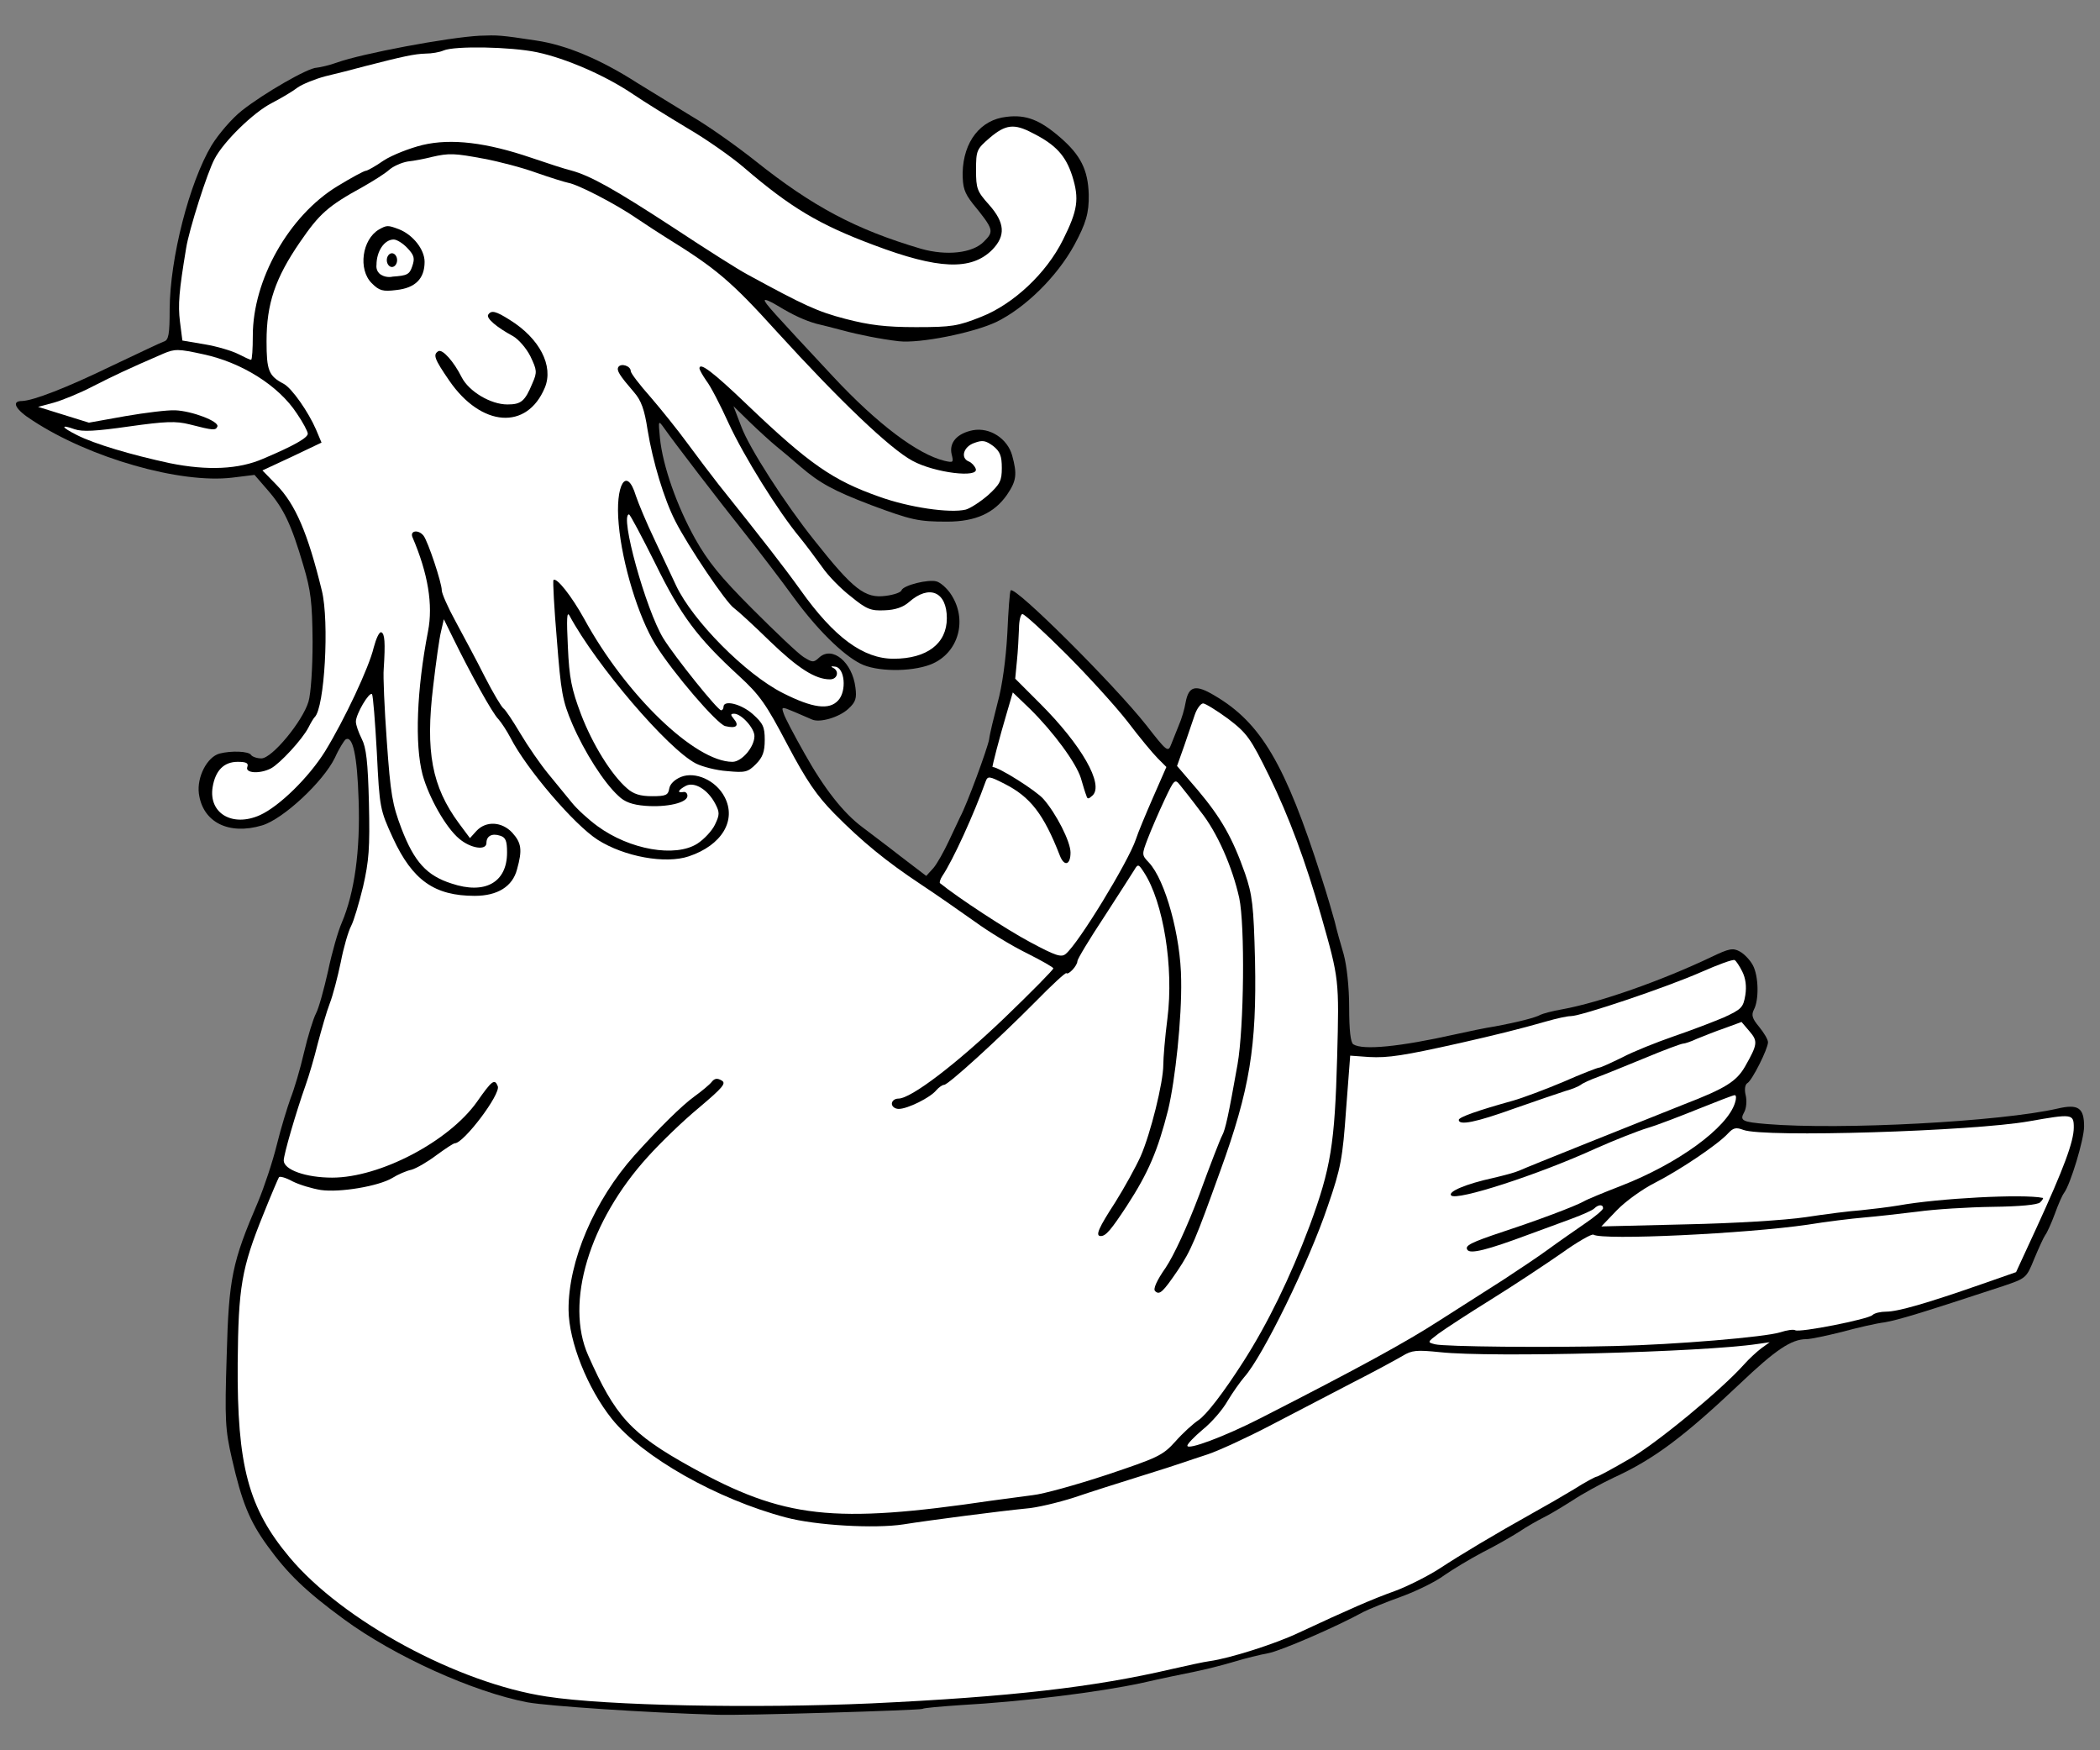
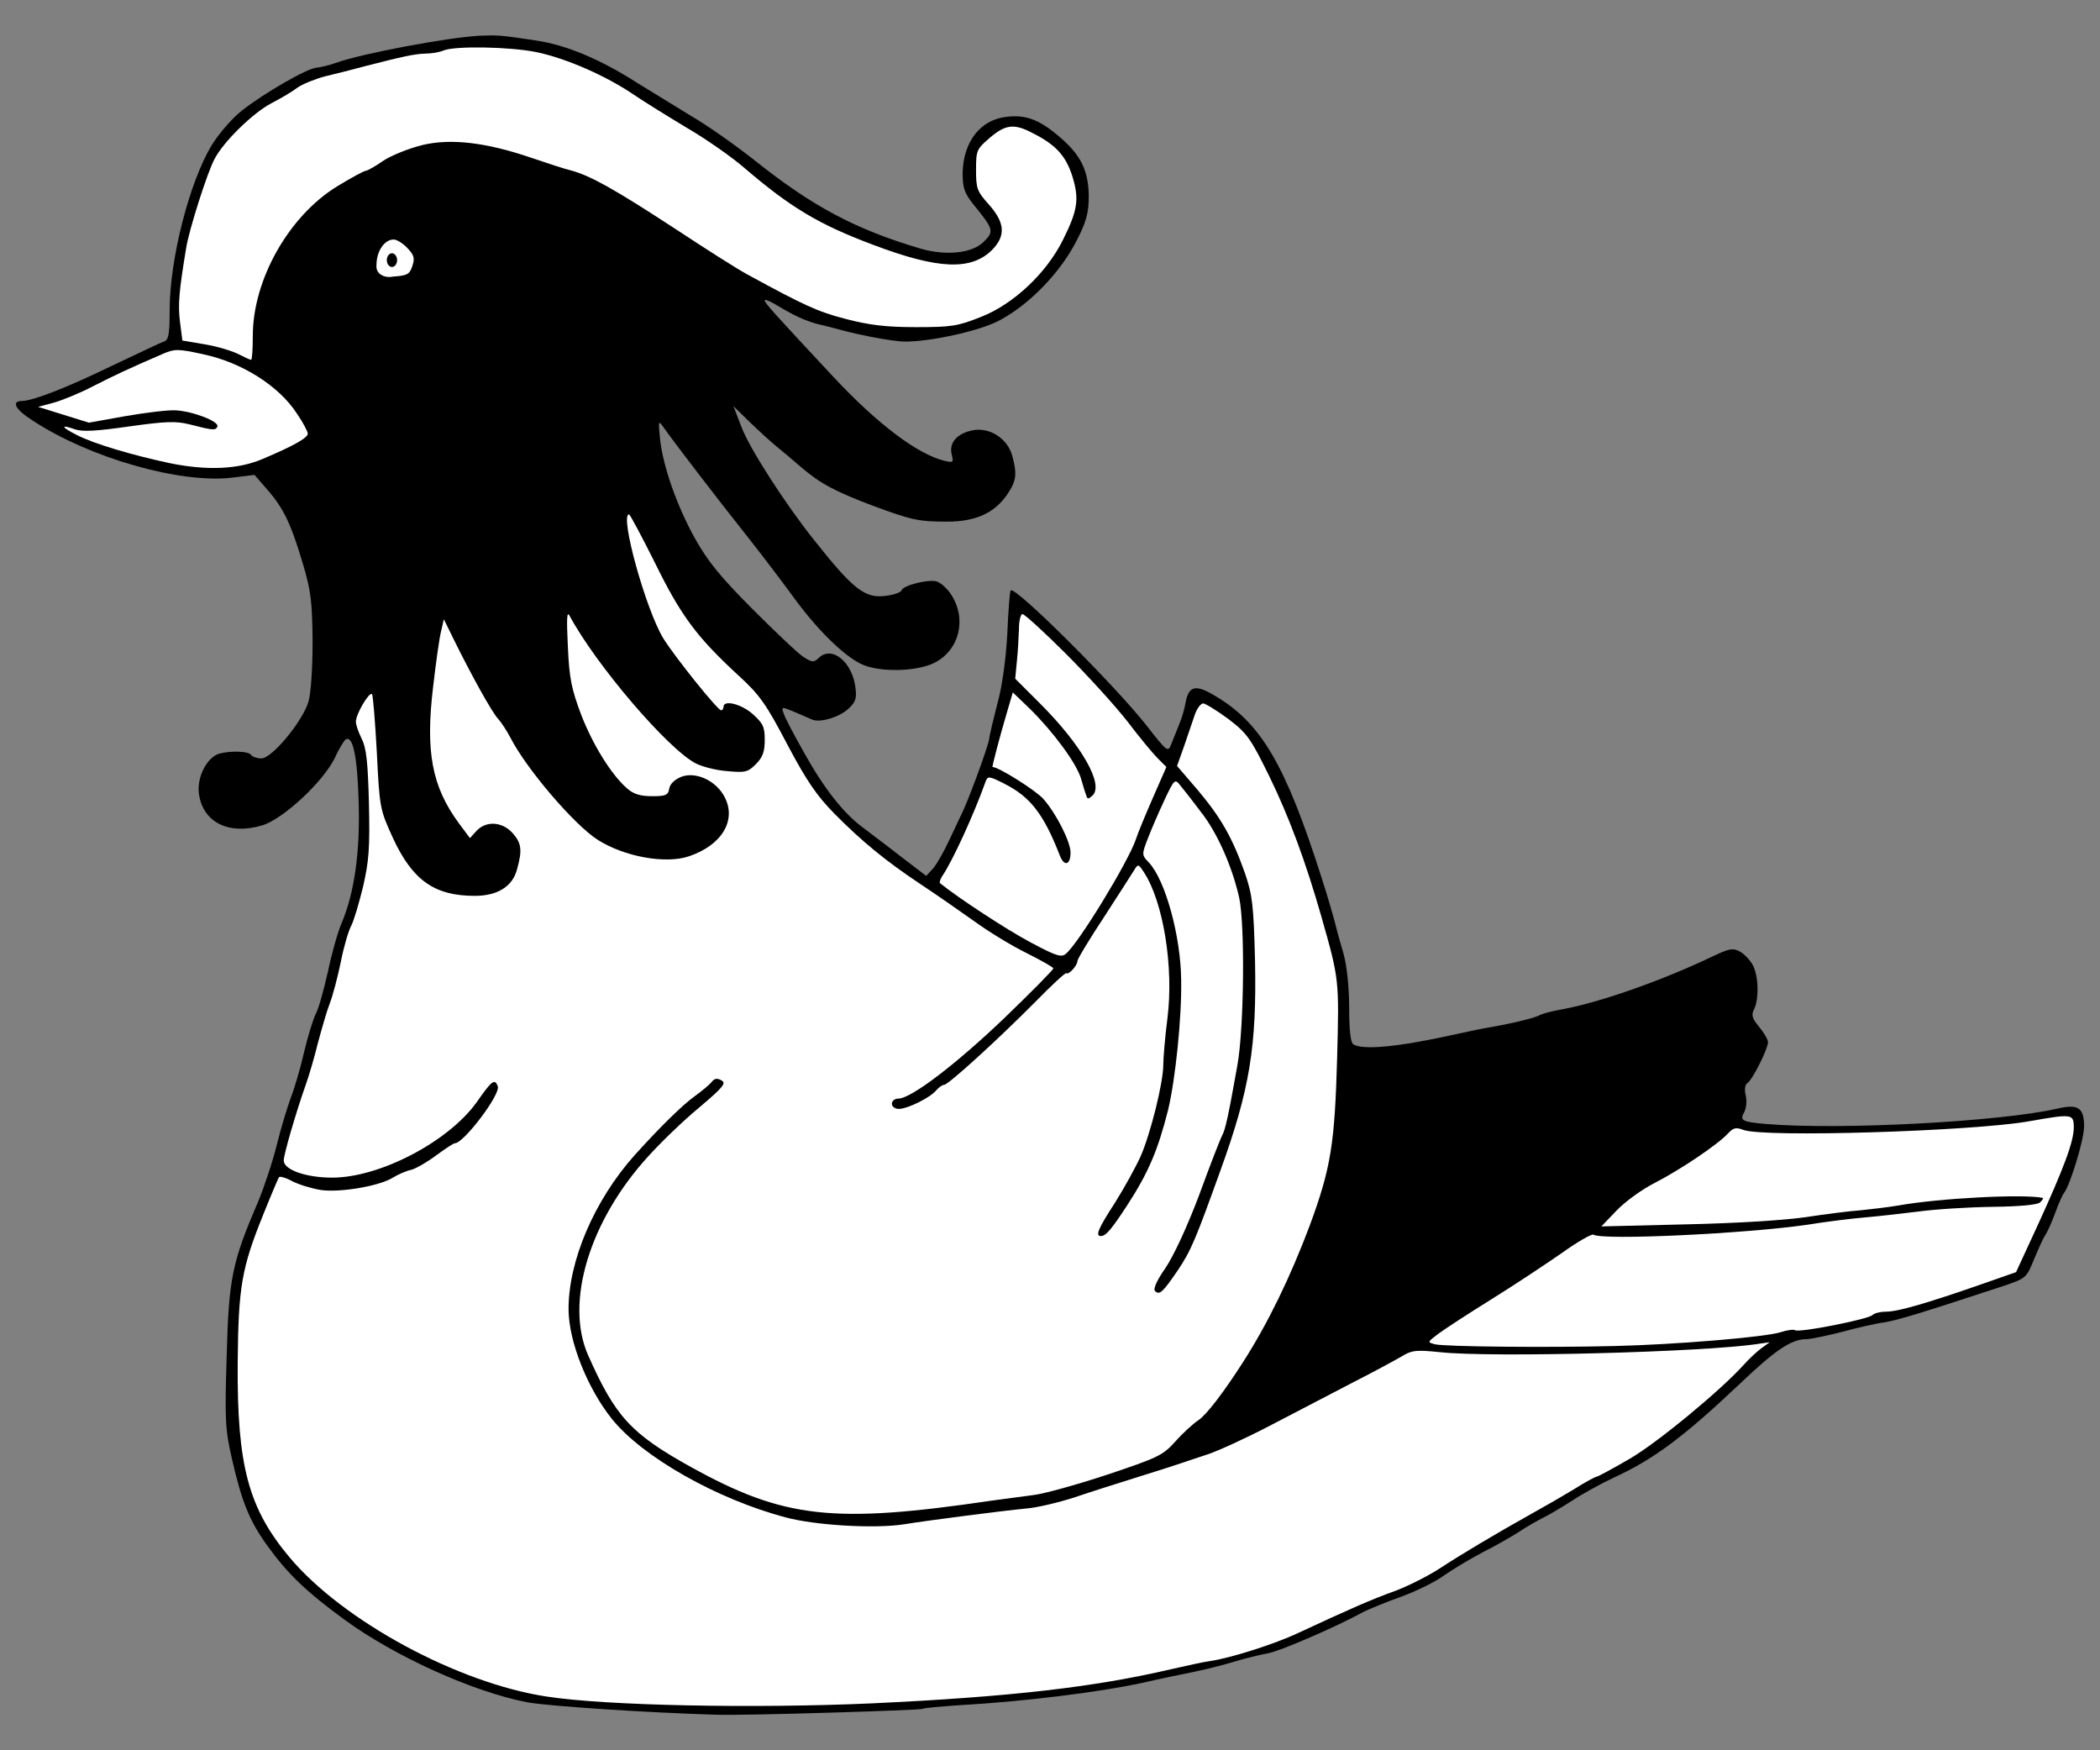
<svg xmlns="http://www.w3.org/2000/svg" version="1.1" viewBox="33.75 85.5 297 247.5" width="297" height="247.5">
  <rect x="33.75" y="85.5" width="297" height="247.5" fill="#808080" stroke="none" />
  <defs>
    <clipPath id="artboard_clip_path">
      <path d="M 33.75 85.5 L 330.75 85.5 L 330.75 323.625 L 313.875 333 L 33.75 333 Z" />
    </clipPath>
  </defs>
  <g id="Duck,_Madarin" stroke-opacity="1" stroke="none" stroke-dasharray="none" fill="none" fill-opacity="1">
    <title>Duck, Madarin</title>
    <g id="Duck,_Madarin_Art" clip-path="url(#artboard_clip_path)">
      <title>Art</title>
      <g id="Group_113">
        <g id="Graphic_125">
          <path d="M 101.575 90.552 C 97.056 90.795 84.908 93.079 81.409 94.343 C 80.34 94.731 79.028 95.023 78.542 95.072 C 77.327 95.072 71.01 98.716 67.949 101.146 C 66.588 102.215 64.693 104.401 63.673 106.053 C 60.514 111.35 57.793 121.992 57.745 129.232 C 57.745 132.779 57.599 133.605 56.919 133.799 C 56.481 133.945 53.226 135.5 49.63 137.201 C 43.118 140.359 38.454 142.157 36.85 142.206 C 35.295 142.206 35.927 143.421 38.308 144.927 C 46.423 150.272 59.251 153.917 66.588 153.042 L 69.747 152.653 L 71.642 154.84 C 73.877 157.415 74.946 159.65 76.647 165.433 C 77.716 169.029 77.91 170.632 77.959 176.22 C 77.959 180.011 77.716 183.606 77.376 184.724 C 76.55 187.494 72.225 192.742 70.719 192.742 C 70.087 192.742 69.407 192.499 69.261 192.256 C 68.921 191.721 66.491 191.624 64.791 192.061 C 63.041 192.547 61.583 195.366 61.875 197.698 C 62.41 201.78 66.103 203.626 70.816 202.217 C 73.78 201.343 79.465 196.046 81.118 192.645 C 81.701 191.333 82.43 190.215 82.624 190.069 C 83.644 189.437 84.276 192.353 84.47 198.67 C 84.713 205.813 83.887 211.741 82.089 215.969 C 81.555 217.184 80.68 220.245 80.146 222.82 C 79.563 225.396 78.834 228.068 78.445 228.797 C 78.056 229.526 77.279 232.053 76.744 234.337 C 76.21 236.669 75.335 239.584 74.849 240.799 C 74.412 242.014 73.489 244.978 72.905 247.359 C 72.322 249.74 71.108 253.385 70.233 255.474 C 66.588 263.978 66.103 266.213 65.811 277.195 C 65.519 286.33 65.617 287.691 66.54 291.724 C 67.949 297.895 69.018 300.568 71.593 304.115 C 74.412 308.002 76.939 310.48 82.381 314.465 C 89.524 319.713 100.7 324.767 108.378 326.224 C 111.39 326.759 125.191 327.682 135.103 327.974 C 138.699 328.119 163.821 327.342 164.21 327.147 C 164.404 327.002 166.834 326.807 169.604 326.613 C 178.302 326.127 189.089 324.815 195.358 323.454 C 197.884 322.871 201.189 322.191 202.646 321.9 C 204.104 321.608 206.631 320.976 208.234 320.49 C 209.838 320.004 212.025 319.47 213.094 319.276 C 214.794 318.984 222.764 315.534 226.554 313.445 C 227.331 313.056 229.664 312.084 231.85 311.306 C 233.988 310.529 236.807 309.168 238.021 308.245 C 239.285 307.37 241.714 305.913 243.464 304.99 C 245.213 304.115 247.497 302.803 248.566 302.123 C 249.635 301.394 251.19 300.519 251.967 300.13 C 252.793 299.742 254.64 298.624 256.098 297.701 C 257.555 296.729 260.228 295.271 261.977 294.445 C 267.711 291.821 271.939 288.614 279.811 281.179 C 284.864 276.369 287.099 274.862 289.238 274.862 C 289.821 274.862 292.104 274.376 294.243 273.842 C 296.381 273.259 299.102 272.627 300.317 272.481 C 302.26 272.141 305.467 271.169 316.984 267.379 C 320.288 266.262 320.337 266.262 321.454 263.492 C 322.086 261.985 322.766 260.479 323.009 260.139 C 323.252 259.847 323.884 258.438 324.37 257.126 C 324.856 255.766 325.439 254.454 325.682 254.162 C 326.556 252.996 328.5 246.63 328.5 244.784 C 328.5 242.16 327.674 241.577 324.758 242.257 C 316.741 244.104 294.097 245.318 283.601 244.444 C 280.102 244.152 279.762 243.958 280.442 242.743 C 280.734 242.208 280.831 241.139 280.637 240.362 C 280.442 239.584 280.54 238.856 280.88 238.661 C 281.56 238.273 283.795 233.802 283.795 232.879 C 283.795 232.49 283.212 231.518 282.532 230.692 C 281.56 229.526 281.414 229.04 281.803 228.263 C 282.532 226.902 282.483 223.549 281.657 221.994 C 281.268 221.265 280.442 220.391 279.811 220.05 C 278.839 219.516 278.304 219.613 275.778 220.828 C 268.732 224.181 260.034 227.242 254.737 228.214 C 253.279 228.457 251.919 228.846 251.627 228.991 C 250.996 229.38 248.323 230.06 245.165 230.644 C 243.853 230.838 241.326 231.372 239.576 231.761 C 231.753 233.511 226.505 234.045 225.145 233.17 C 224.756 232.927 224.561 231.129 224.561 227.971 C 224.561 225.055 224.221 222.043 223.784 220.439 C 223.347 218.981 222.764 216.892 222.521 215.823 C 222.229 214.754 221.403 211.887 220.625 209.506 C 215.523 193.519 212.073 187.688 205.513 183.849 C 202.841 182.246 201.869 182.489 201.432 184.821 C 201.286 185.744 200.849 187.202 200.46 188.077 C 200.12 188.903 199.634 190.118 199.391 190.749 C 198.953 191.916 198.808 191.818 195.892 188.077 C 191.373 182.343 177.33 168.348 176.698 168.98 C 176.552 169.077 176.358 171.847 176.212 175.103 C 176.018 178.699 175.483 182.586 174.852 184.821 C 174.317 186.911 173.734 189.243 173.637 190.069 C 173.394 191.381 170.527 199.204 169.555 201.002 C 169.361 201.391 168.632 202.946 167.952 204.404 C 167.271 205.862 166.299 207.611 165.765 208.243 L 164.745 209.36 L 161.052 206.542 C 159.011 204.938 156.581 203.14 155.706 202.46 C 153.034 200.468 150.313 197.018 147.543 192.061 C 146.085 189.486 144.725 186.911 144.579 186.376 C 144.239 185.404 144.287 185.404 146.134 186.182 C 147.154 186.619 148.272 187.105 148.612 187.251 C 149.73 187.737 152.451 186.911 153.714 185.744 C 154.783 184.773 154.929 184.238 154.735 182.732 C 154.297 179.136 151.479 176.804 149.632 178.456 C 148.806 179.233 148.661 179.185 147.397 178.407 C 146.62 177.921 143.413 174.86 140.206 171.653 C 135.589 167.036 133.84 164.85 132.042 161.643 C 129.467 157.026 127.474 151.341 127.086 147.454 C 126.843 144.878 126.843 144.878 127.717 146.093 C 129.078 148.037 135.298 156.152 139.282 161.157 C 141.275 163.684 144.287 167.62 145.939 169.903 C 149.195 174.374 152.839 178.018 155.415 179.33 C 157.65 180.496 162.509 180.545 165.328 179.476 C 169.361 177.921 170.721 173.013 168.097 169.32 C 167.563 168.591 166.737 167.863 166.202 167.717 C 165.085 167.377 161.489 168.251 161.246 168.98 C 161.149 169.272 160.177 169.612 159.011 169.758 C 156.095 170.146 154.443 168.883 148.904 161.886 C 144.822 156.784 139.72 148.863 138.602 145.85 L 137.484 142.935 L 139.817 145.219 C 141.08 146.433 142.781 147.988 143.558 148.62 C 144.287 149.203 145.842 150.515 146.96 151.487 C 149.681 153.819 151.625 154.888 156.97 156.929 C 162.704 159.067 163.676 159.262 167.709 159.262 C 171.742 159.262 174.366 158.047 176.164 155.472 C 177.524 153.479 177.621 152.556 176.893 149.883 C 176.212 147.502 173.734 145.899 171.353 146.336 C 169.118 146.774 167.952 148.086 168.34 149.738 C 168.632 150.904 168.583 150.952 167.32 150.661 C 163.53 149.738 157.844 145.462 151.625 138.804 C 142.878 129.426 141.906 128.357 141.906 127.968 C 141.906 127.774 142.732 128.114 143.753 128.746 C 145.988 130.106 147.64 130.835 149.195 131.273 C 149.875 131.418 151.528 131.856 152.839 132.196 C 155.172 132.828 158.33 133.459 160.857 133.751 C 163.821 134.091 171.353 132.585 174.657 131.03 C 178.739 129.037 183.21 124.664 185.688 120.145 C 187.34 117.084 187.777 115.626 187.729 113.002 C 187.631 109.503 186.562 107.414 183.695 104.936 C 180.829 102.458 178.885 101.68 176.115 102.02 C 172.422 102.409 169.993 105.519 169.895 109.941 C 169.895 112.03 170.138 112.759 171.304 114.265 C 174.317 117.958 174.366 118.201 172.908 119.659 C 171.304 121.311 167.611 121.7 164.016 120.68 C 154.783 117.958 148.661 114.703 140.497 108.191 C 137.922 106.151 133.889 103.284 131.459 101.874 C 129.078 100.417 125.676 98.327 123.927 97.258 C 118.631 93.857 113.82 91.864 109.593 91.233 C 104.49 90.455 104.15 90.455 101.575 90.552 Z" fill="black" />
        </g>
        <g id="Graphic_124">
          <path d="M 109.69 92.885 C 113.82 93.76 119.408 96.189 123.344 98.862 C 124.85 99.882 128.3 102.02 130.973 103.624 C 133.646 105.179 137.241 107.706 138.991 109.212 C 145.551 114.849 149.632 117.278 157.31 120.145 C 166.445 123.595 171.11 123.789 174.074 120.825 C 176.018 118.833 175.872 116.987 173.637 114.46 C 171.936 112.565 171.79 112.176 171.79 109.552 C 171.79 106.734 171.888 106.588 173.734 104.984 C 175.969 103.089 177.184 102.943 179.76 104.304 C 183.064 105.956 184.473 107.511 185.396 110.378 C 186.417 113.634 186.174 115.237 184.084 119.416 C 181.752 124.13 177.087 128.503 172.519 130.301 C 169.215 131.613 168.389 131.759 163.287 131.759 C 159.011 131.759 156.678 131.467 153.325 130.592 C 149.389 129.572 147.494 128.697 139.477 124.324 C 138.262 123.692 133.597 120.728 129.029 117.715 C 120.623 112.225 117.221 110.329 114.5 109.601 C 113.674 109.406 111.147 108.58 108.864 107.803 C 102.595 105.665 97.59 105.033 93.508 106.005 C 91.711 106.442 89.232 107.414 88.018 108.191 C 86.851 109.017 85.685 109.649 85.491 109.649 C 85.248 109.649 83.45 110.621 81.458 111.836 C 74.606 116.015 69.504 125.053 69.504 132.973 C 69.504 134.82 69.407 136.375 69.261 136.375 C 69.067 136.375 68.289 135.986 67.415 135.549 C 66.54 135.111 64.45 134.48 62.701 134.188 L 59.543 133.654 L 59.202 130.981 C 58.911 128.6 59.057 126.705 60.077 120.582 C 60.466 118.056 63.09 109.795 64.11 107.948 C 65.374 105.519 69.601 101.389 72.177 100.077 C 73.489 99.396 75.141 98.424 75.821 97.89 C 76.501 97.404 78.299 96.675 79.757 96.286 C 81.215 95.946 83.693 95.314 85.296 94.877 C 90.787 93.468 92.342 93.128 93.946 93.079 C 94.772 93.079 95.938 92.885 96.473 92.642 C 98.076 91.962 105.948 92.107 109.69 92.885 Z" fill="#FFFFFF" />
        </g>
        <g id="Graphic_123">
-           <path d="M 102.207 107.948 C 104.296 108.337 107.649 109.212 109.641 109.941 C 111.585 110.621 113.626 111.253 114.112 111.35 C 115.521 111.593 120.963 114.411 123.83 116.403 C 125.288 117.375 127.134 118.59 128.009 119.125 C 135.006 123.449 137.144 125.247 143.607 132.39 C 152.645 142.303 159.642 148.96 162.801 150.661 C 165.911 152.362 172.276 153.139 171.742 151.779 C 171.596 151.39 171.159 150.904 170.77 150.758 C 169.555 150.272 169.993 148.669 171.547 148.134 C 172.714 147.697 173.151 147.794 174.22 148.571 C 175.192 149.349 175.435 149.981 175.435 151.681 C 175.435 153.479 175.192 153.965 173.491 155.52 C 172.422 156.443 171.013 157.367 170.333 157.561 C 168.097 158.096 162.315 157.269 158.039 155.715 C 151.576 153.431 148.223 151.147 139.379 142.692 C 134.569 138.076 132.674 136.666 132.674 137.59 C 132.674 137.784 133.111 138.561 133.646 139.339 C 134.229 140.068 135.638 142.789 136.804 145.364 C 138.991 150.078 143.801 157.804 146.863 161.497 C 147.737 162.566 149.146 164.461 150.021 165.676 C 150.847 166.891 152.694 168.786 154.103 169.855 C 156.29 171.653 156.921 171.896 158.865 171.798 C 160.371 171.75 161.489 171.361 162.315 170.632 C 165.182 168.106 167.66 169.175 167.66 172.916 C 167.66 176.512 164.842 178.65 160.128 178.65 C 155.852 178.65 151.722 175.637 146.96 168.932 C 144.627 165.676 141.712 161.934 135.346 153.965 C 134.277 152.605 132.334 150.029 130.973 148.183 C 129.661 146.385 127.28 143.421 125.774 141.671 C 124.219 139.922 122.955 138.27 122.955 137.978 C 122.955 137.25 121.595 136.812 121.206 137.395 C 120.914 137.881 121.352 138.561 123.441 140.991 C 124.413 142.109 124.899 143.372 125.336 146.288 C 126.065 150.758 127.669 156.103 129.272 159.213 C 131.022 162.663 136.464 170.778 137.582 171.507 C 138.116 171.896 140.4 173.985 142.635 176.172 C 146.62 180.011 149.049 181.566 151.139 181.566 C 152.208 181.566 152.499 180.351 151.528 179.913 C 151.187 179.768 151.333 179.67 151.868 179.768 C 153.228 179.913 153.52 183.218 152.305 184.53 C 151.042 185.939 148.709 185.647 144.482 183.509 C 139.185 180.837 131.702 173.256 129.369 168.3 C 128.835 167.182 127.474 164.267 126.357 161.886 C 125.191 159.456 124.024 156.638 123.684 155.617 C 122.372 151.293 120.72 154.014 121.255 159.65 C 121.741 165.19 124.024 172.722 126.454 176.658 C 128.932 180.642 135.152 187.882 136.318 188.174 C 137.873 188.563 138.359 188.125 137.533 187.154 C 137.047 186.571 137.047 186.425 137.582 186.425 C 138.602 186.425 140.448 188.466 140.448 189.583 C 140.448 191.138 138.651 193.228 137.339 193.228 C 132.042 193.228 122.226 183.752 116.347 172.965 C 114.597 169.806 112.459 167.085 112.022 167.522 C 111.925 167.668 112.119 171.458 112.508 175.977 C 113.091 183.412 113.285 184.578 114.695 187.882 C 116.395 191.818 119.165 196.192 121.206 198.038 C 122.081 198.913 123.198 199.302 124.996 199.447 C 128.106 199.69 130.973 199.01 130.973 198.038 C 130.973 197.649 130.681 197.407 130.341 197.504 C 129.467 197.649 129.661 197.212 130.73 196.629 C 131.945 195.997 133.84 197.115 134.909 199.156 C 135.541 200.371 135.541 200.711 134.86 202.12 C 134.472 202.946 133.354 204.161 132.382 204.793 C 129.272 206.785 122.81 205.667 118.242 202.314 C 116.978 201.391 115.326 199.885 114.597 198.962 C 113.869 198.087 112.362 196.24 111.293 194.928 C 110.176 193.568 108.426 191.041 107.357 189.243 C 106.288 187.445 105.219 185.842 104.976 185.696 C 104.685 185.501 103.47 183.461 102.304 181.177 C 101.137 178.844 99.242 175.346 98.173 173.353 C 97.104 171.41 96.23 169.417 96.23 168.98 C 96.23 167.911 94.286 162.08 93.654 161.254 C 92.925 160.331 91.662 160.525 92.099 161.497 C 94.286 166.599 95.015 171.021 94.286 174.763 C 92.682 183.023 92.391 190.749 93.508 195.026 C 94.383 198.233 96.813 202.557 98.708 204.112 C 100.311 205.473 102.547 205.813 102.547 204.695 C 102.547 203.724 103.324 203.286 104.49 203.675 C 105.268 203.918 105.462 204.404 105.462 206.056 C 105.462 210.283 102.352 212.033 97.59 210.429 C 94.092 209.312 92.342 207.368 90.544 202.703 C 89.232 199.253 88.989 197.844 88.455 190.312 C 88.115 185.647 87.92 181.031 88.018 180.108 C 88.261 176.318 88.163 175.103 87.677 174.908 C 87.386 174.811 86.949 175.783 86.608 177.046 C 85.977 179.816 82.43 187.348 79.708 191.77 C 77.425 195.414 73.294 199.496 70.524 200.759 C 66.637 202.509 63.236 200.516 63.819 196.823 C 64.207 194.442 65.422 193.228 67.366 193.228 C 68.629 193.228 68.921 193.422 68.727 193.957 C 68.386 194.831 70.476 194.977 72.079 194.151 C 73.343 193.471 76.501 190.069 77.376 188.368 C 77.716 187.688 78.105 187.056 78.251 186.911 C 79.66 185.599 80.34 173.402 79.271 169.029 C 77.279 160.865 75.529 156.784 72.808 154.014 L 70.865 152.022 L 75.043 150.078 L 79.222 148.086 L 78.445 146.239 C 77.376 143.761 75.043 140.408 73.877 139.776 C 71.739 138.659 71.448 137.881 71.448 133.751 C 71.448 128.454 72.662 124.859 76.161 119.756 C 78.931 115.723 80.097 114.654 85.053 111.933 C 86.511 111.107 88.212 110.038 88.746 109.552 C 89.33 109.017 90.544 108.483 91.419 108.337 C 92.342 108.24 93.849 107.948 94.772 107.706 C 97.299 107.122 98.028 107.171 102.207 107.948 Z" fill="#FFFFFF" />
-         </g>
+           </g>
        <g id="Graphic_122">
          <path d="M 62.507 135.597 C 67.949 136.764 73.148 140.019 75.724 143.955 C 76.598 145.219 77.279 146.531 77.279 146.822 C 77.279 147.405 75.335 148.523 70.962 150.369 C 67.512 151.876 63.09 152.07 57.793 151.001 C 52.351 149.835 47.103 148.28 44.625 147.017 C 42.39 145.899 42.244 145.462 44.285 146.19 C 45.402 146.579 47.249 146.482 52.011 145.802 C 57.21 145.073 58.619 145.024 60.563 145.51 C 63.964 146.385 64.256 146.385 64.499 145.802 C 64.742 145.073 60.903 143.615 58.522 143.518 C 57.453 143.469 54.295 143.858 51.476 144.344 L 46.326 145.267 L 42.73 144.15 L 39.134 143.032 L 41.321 142.449 C 42.535 142.109 45.062 141.088 46.909 140.116 C 49.873 138.61 51.914 137.638 56.87 135.5 C 58.474 134.82 58.96 134.82 62.507 135.597 Z" fill="#FFFFFF" />
        </g>
        <g id="Graphic_121">
          <path d="M 126.405 165.141 C 130.05 172.576 132.334 175.637 138.262 181.08 C 141.226 183.801 142.101 185.064 145.113 190.798 C 147.834 195.949 149.292 198.038 151.722 200.516 C 155.706 204.55 159.108 207.319 164.016 210.575 C 166.154 211.984 169.555 214.365 171.547 215.774 C 173.54 217.232 176.893 219.273 178.982 220.293 C 181.023 221.314 182.724 222.286 182.724 222.431 C 182.724 222.626 179.614 225.784 175.824 229.429 C 169.021 235.94 162.607 240.848 160.809 240.848 C 160.274 240.848 159.885 241.188 159.885 241.577 C 159.885 241.966 160.323 242.306 160.857 242.306 C 162.121 242.306 165.328 240.702 166.154 239.682 C 166.542 239.244 167.028 238.904 167.271 238.904 C 167.854 238.904 174.852 232.539 180.197 227.145 C 182.481 224.812 184.473 222.966 184.57 223.112 C 184.862 223.403 186.125 222.043 186.125 221.411 C 186.125 221.119 187.826 218.301 189.915 215.143 C 191.956 211.984 193.9 208.971 194.191 208.486 C 194.677 207.659 194.774 207.659 195.552 208.874 C 198.273 213.053 199.779 222.237 198.856 229.526 C 198.516 232.15 198.273 235.114 198.273 236.086 C 198.273 238.564 196.475 245.804 195.066 249.011 C 194.386 250.518 192.782 253.433 191.47 255.523 C 189.138 259.119 188.603 260.285 189.429 260.285 C 190.158 260.285 190.887 259.41 193.122 256.009 C 196.184 251.295 197.496 248.185 198.953 242.451 C 199.974 238.175 200.897 229.477 200.8 224.084 C 200.751 217.912 198.565 209.943 196.232 207.465 C 195.212 206.396 195.212 206.347 196.086 204.064 C 196.572 202.8 197.641 200.322 198.419 198.67 C 199.828 195.657 199.925 195.609 200.654 196.532 C 201.091 197.066 202.403 198.719 203.521 200.225 C 205.902 203.189 208.04 208.097 209.012 212.47 C 209.838 216.357 209.692 230.789 208.769 236.037 C 207.506 243.132 207.068 245.221 206.582 246.096 C 206.339 246.533 204.882 250.275 203.375 254.405 C 201.675 258.924 199.779 263.006 198.613 264.755 C 197.35 266.553 196.815 267.768 197.107 268.06 C 197.739 268.691 198.225 268.205 200.314 265.144 C 202.209 262.326 202.841 260.771 206.339 251.052 C 210.518 239.536 211.49 233.462 211.247 221.362 C 211.053 213.442 210.858 212.033 209.838 209.02 C 208.04 203.918 206.437 201.148 203.181 197.261 L 200.217 193.811 L 201.237 190.944 C 201.772 189.389 202.452 187.397 202.744 186.522 C 203.035 185.696 203.57 184.967 203.91 184.967 C 204.201 184.967 205.805 185.939 207.457 187.154 C 210.13 189.194 210.616 189.875 213.288 195.317 C 216.058 201.002 218.39 207.271 220.625 215.094 C 223.152 223.986 223.152 223.986 222.861 235.017 C 222.521 247.262 221.986 250.663 218.973 258.827 C 216.252 266.067 213.045 272.676 209.547 278.118 C 206.777 282.443 204.347 285.601 203.23 286.33 C 202.501 286.816 201.043 288.128 199.974 289.343 C 198.176 291.335 197.496 291.627 190.255 294.056 C 185.979 295.465 181.266 296.777 179.808 296.923 C 178.35 297.118 175.726 297.458 173.977 297.701 C 151.576 301.005 144.627 300.227 131.459 292.939 C 122.955 288.225 120.769 285.796 116.93 277.146 C 113.626 269.712 117.076 258.195 125.385 249.06 C 127.134 247.116 130.341 244.006 132.577 242.16 C 136.027 239.244 136.513 238.661 135.784 238.273 C 135.201 237.932 134.812 237.981 134.423 238.467 C 134.132 238.856 133.014 239.779 131.945 240.556 C 130.196 241.82 127.037 244.93 123.49 248.866 C 117.805 255.231 114.112 263.832 114.16 270.732 C 114.209 275.251 116.833 281.811 120.283 286.136 C 124.607 291.529 135.152 297.506 144.919 300.082 C 149.098 301.199 157.456 301.685 161.537 301.054 C 165.182 300.47 175.338 299.158 178.836 298.818 C 180.294 298.721 183.355 297.992 185.639 297.263 C 187.923 296.486 192.053 295.174 194.872 294.299 C 197.69 293.425 200.411 292.55 200.946 292.356 C 201.48 292.161 203.132 291.627 204.59 291.141 C 206.048 290.655 209.984 288.857 213.337 287.108 C 216.69 285.358 221.937 282.637 224.999 281.034 C 228.06 279.479 231.267 277.729 232.093 277.243 C 233.454 276.417 234.085 276.369 237.438 276.709 C 244.63 277.486 274.611 276.709 282.337 275.543 L 284.038 275.3 L 282.823 276.174 C 282.192 276.66 281.074 277.681 280.394 278.458 C 277.235 282.005 268.003 289.634 264.164 291.821 C 261.832 293.182 259.742 294.299 259.596 294.299 C 259.402 294.299 257.944 295.077 256.341 296.097 C 254.737 297.069 252.21 298.527 250.704 299.353 C 244.97 302.56 240.354 305.33 237.39 307.273 C 235.738 308.342 232.871 309.8 231.024 310.48 C 227.769 311.647 224.561 313.056 217.467 316.36 C 214.114 317.964 207.651 320.004 204.833 320.393 C 204.056 320.49 201.626 321.025 199.488 321.511 C 188.458 324.086 176.65 325.447 156.97 326.37 C 140.448 327.099 119.505 326.71 111.05 325.398 C 98.513 323.503 82.235 314.708 74.703 305.718 C 68.872 298.77 67.269 292.744 67.366 278.264 C 67.463 267.476 67.9 264.852 71.01 257.175 C 72.079 254.502 73.1 252.121 73.197 251.976 C 73.294 251.781 74.169 252.024 75.141 252.559 C 76.113 253.045 77.91 253.579 79.125 253.773 C 81.798 254.162 87.289 253.239 89.232 252.073 C 90.01 251.587 91.225 251.052 91.954 250.906 C 92.634 250.712 94.237 249.789 95.452 248.866 C 96.716 247.942 97.882 247.165 98.076 247.165 C 99.34 247.165 104.588 240.216 104.15 239.099 C 103.713 237.981 103.324 238.273 101.186 241.334 C 97.202 246.922 87.483 252.024 80.729 252.024 C 76.987 252.024 73.877 250.906 73.877 249.595 C 73.877 248.768 75.578 242.889 76.987 238.904 C 77.425 237.689 78.202 235.065 78.688 233.073 C 79.222 231.081 79.951 228.506 80.389 227.388 C 80.826 226.27 81.506 223.646 81.944 221.557 C 82.332 219.516 83.013 217.184 83.401 216.455 C 83.79 215.726 84.519 213.248 85.102 210.867 C 85.928 207.222 86.074 205.473 85.928 199.059 C 85.782 193.179 85.539 191.187 84.908 189.972 C 84.47 189.097 84.082 188.028 84.082 187.542 C 84.082 186.473 85.977 183.266 86.365 183.655 C 86.511 183.849 86.803 187.542 87.046 191.916 C 87.434 199.788 87.483 199.982 89.33 204.015 C 92.099 209.992 95.209 212.179 100.895 212.179 C 104.102 212.179 106.24 210.867 106.871 208.437 C 107.649 205.667 107.503 204.695 106.191 203.238 C 104.733 201.683 102.498 201.537 101.137 202.995 L 100.214 204.015 L 98.659 201.926 C 94.82 196.726 93.897 191.77 95.015 182.537 C 95.404 179.185 95.89 175.686 96.132 174.763 L 96.521 173.062 L 97.833 175.734 C 100.263 180.691 103.421 186.425 104.247 187.202 C 104.636 187.64 105.414 188.806 105.948 189.826 C 108.183 194.199 114.938 202.12 118.29 204.258 C 122.032 206.639 127.863 207.708 131.167 206.59 C 135.832 205.036 137.97 201.488 136.221 198.184 C 135.006 195.852 132.091 194.54 130.05 195.366 C 129.127 195.754 128.495 196.386 128.398 197.018 C 128.252 197.941 127.912 198.087 125.968 198.087 C 124.316 198.087 123.344 197.795 122.421 196.969 C 120.234 195.074 117.562 190.798 115.909 186.473 C 114.597 182.975 114.257 181.42 114.063 176.949 C 113.869 172.965 113.917 171.847 114.306 172.576 C 118.048 179.525 128.203 191.43 132.188 193.471 C 133.062 193.908 135.055 194.442 136.61 194.54 C 139.137 194.783 139.525 194.685 140.643 193.568 C 141.615 192.596 141.906 191.818 141.906 190.118 C 141.906 188.271 141.663 187.785 140.206 186.473 C 138.553 185.016 136.075 184.432 136.075 185.453 C 136.075 185.696 135.929 185.939 135.735 185.939 C 135.249 185.939 129.272 178.504 127.572 175.783 C 125.093 171.75 121.352 158.241 122.712 158.241 C 122.858 158.241 124.51 161.351 126.405 165.141 Z" fill="#FFFFFF" />
        </g>
        <g id="Graphic_120">
          <path d="M 184.522 177.97 C 187.583 181.031 191.519 185.356 193.22 187.542 C 194.872 189.729 196.815 192.061 197.496 192.742 L 198.71 193.957 L 196.815 198.281 C 195.795 200.614 194.677 203.286 194.386 204.209 C 193.317 207.368 186.271 218.933 184.473 220.391 C 183.841 220.925 183.015 220.634 179.468 218.738 C 176.164 216.989 169.264 212.47 166.688 210.381 C 166.591 210.283 166.737 209.798 167.028 209.36 C 168.535 207.125 171.499 200.614 173.151 195.997 C 173.443 195.22 173.637 195.22 175.824 196.338 C 179.468 198.184 181.363 200.614 183.647 206.493 C 184.279 208.097 185.153 207.805 185.153 206.056 C 185.153 204.501 183.112 200.516 181.314 198.476 C 180.294 197.309 174.998 193.957 174.123 193.957 C 174.026 193.957 175.095 189.826 176.164 186.23 L 176.99 183.412 L 179.419 185.744 C 182.772 189.049 185.931 193.373 186.611 195.511 C 186.903 196.532 187.243 197.649 187.388 197.99 C 187.534 198.524 187.68 198.524 188.263 197.99 C 189.915 196.435 186.708 190.847 180.877 185.016 L 177.33 181.468 L 177.573 178.942 C 177.719 177.581 177.816 175.54 177.864 174.374 C 177.864 173.256 178.107 172.333 178.35 172.333 C 178.642 172.333 181.412 174.86 184.522 177.97 Z" fill="#FFFFFF" />
        </g>
        <g id="Graphic_119">
-           <path d="M 280.151 222.869 C 280.637 223.841 280.783 224.958 280.588 226.222 C 280.297 227.971 280.054 228.214 277.527 229.38 C 276.021 230.012 272.862 231.227 270.432 232.053 C 268.051 232.879 264.747 234.191 263.192 235.017 C 261.589 235.794 260.131 236.475 259.888 236.475 C 259.694 236.475 257.41 237.349 254.883 238.467 C 252.356 239.536 249.1 240.751 247.74 241.139 C 242.832 242.5 240.062 243.472 240.062 243.861 C 240.062 244.687 242.492 244.201 247.886 242.257 C 250.947 241.188 254.203 240.07 255.126 239.779 C 256.049 239.536 257.07 239.099 257.313 238.904 C 257.604 238.661 258.673 238.175 259.742 237.787 C 260.811 237.398 263.872 236.134 266.496 235.065 C 269.169 233.948 271.55 233.073 271.793 233.073 C 272.036 233.073 272.911 232.782 273.737 232.393 C 274.611 232.053 276.361 231.324 277.673 230.887 L 280.054 230.012 L 281.171 231.324 C 282.386 232.733 282.337 233.17 280.54 236.329 C 279.325 238.418 277.818 239.39 271.89 241.674 C 265.087 244.395 250.072 250.372 248.566 251.052 C 248.031 251.295 246.379 251.733 244.922 252.073 C 241.131 252.899 238.459 254.016 238.993 254.551 C 239.771 255.328 251.141 251.684 259.451 247.894 C 262.075 246.728 265.379 245.416 266.837 244.978 C 268.294 244.541 271.55 243.278 274.077 242.257 C 276.604 241.237 278.887 240.362 279.082 240.362 C 279.325 240.362 279.325 240.848 279.13 241.431 C 278.061 244.978 271.016 250.08 262.998 253.19 C 260.617 254.114 258.236 255.085 257.75 255.377 C 256.438 256.106 251.239 258.05 246.379 259.653 C 241.714 261.208 240.888 261.645 241.277 262.228 C 241.666 262.86 244.047 262.277 250.024 260.042 C 251.919 259.361 254.64 258.341 256.098 257.807 C 257.555 257.272 258.965 256.64 259.208 256.397 C 259.791 255.814 260.471 255.766 260.471 256.349 C 260.471 256.592 259.305 257.564 257.944 258.487 C 256.535 259.459 254.154 261.111 252.696 262.18 C 251.239 263.249 248.372 265.144 246.379 266.456 C 244.387 267.719 240.354 270.295 237.39 272.19 C 232.579 275.3 225.922 278.944 211.928 286.087 C 206.971 288.614 201.675 290.606 201.675 289.926 C 201.675 289.683 202.646 288.663 203.861 287.642 C 205.125 286.622 206.68 284.824 207.36 283.609 C 208.089 282.394 209.158 280.888 209.741 280.208 C 212.316 277.341 218.876 263.978 221.549 256.009 C 223.395 250.663 223.638 249.254 224.124 242.403 L 224.707 234.774 L 227.38 234.968 C 230.052 235.114 232.288 234.774 240.305 232.976 C 245.019 231.907 248.615 231.032 252.502 229.915 C 253.863 229.526 255.369 229.186 255.903 229.186 C 257.361 229.186 269.461 225.104 274.32 222.966 C 276.749 221.897 278.839 221.119 279.082 221.265 C 279.276 221.362 279.762 222.091 280.151 222.869 Z" fill="#FFFFFF" />
-         </g>
+           </g>
        <g id="Graphic_118">
          <path d="M 327.042 244.93 C 327.042 246.922 325.633 250.712 321.794 259.07 L 318.879 265.387 L 313.874 267.136 C 306.196 269.809 302.163 270.975 300.511 270.975 C 299.733 270.975 298.859 271.169 298.567 271.461 C 297.984 272.044 288.217 273.988 287.634 273.599 C 287.391 273.453 286.419 273.599 285.545 273.891 C 283.406 274.571 270.675 275.64 262.172 275.834 C 252.599 276.077 238.07 275.931 236.709 275.591 C 235.592 275.3 235.592 275.3 237.195 274.085 C 238.119 273.405 241.471 271.218 244.679 269.226 C 247.886 267.233 252.356 264.269 254.591 262.714 C 256.827 261.111 258.868 259.945 259.11 260.09 C 260.422 260.916 280.734 259.945 289.383 258.681 C 292.056 258.244 295.652 257.807 297.401 257.661 C 299.15 257.515 302.552 257.126 304.933 256.835 C 307.362 256.495 312.124 256.203 315.526 256.154 C 319.462 256.106 321.94 255.863 322.28 255.523 C 322.62 255.183 322.766 254.94 322.669 254.891 C 319.899 254.308 307.897 254.94 302.26 255.96 C 300.803 256.203 298.373 256.495 296.915 256.64 C 295.457 256.738 291.959 257.175 289.14 257.612 C 286.176 258.05 279.033 258.487 272.133 258.633 L 260.228 258.924 L 262.415 256.64 C 263.63 255.377 266.059 253.628 267.808 252.753 C 271.404 250.906 276.749 247.311 278.159 245.756 C 278.887 244.978 279.276 244.881 280.297 245.27 C 283.164 246.387 312.805 245.464 320.725 244.055 C 326.799 242.986 327.042 242.986 327.042 244.93 Z" fill="#FFFFFF" />
        </g>
        <g id="Graphic_117">
          <path d="M 87.337 117.958 C 84.956 119.368 84.373 123.595 86.317 125.539 C 87.386 126.608 87.872 126.754 89.816 126.511 C 92.488 126.219 93.8 124.907 93.8 122.526 C 93.8 120.777 92.148 118.687 90.156 117.91 C 88.601 117.327 88.455 117.327 87.337 117.958 Z" fill="black" />
        </g>
        <g id="Graphic_116">
          <path d="M 91.37 120.582 C 92.342 121.603 92.439 122.04 92.051 123.158 C 91.662 124.324 91.322 124.47 89.281 124.616 C 89.281 124.616 88.455 124.847 87.645 124.356 C 86.835 123.866 86.997 122.963 86.997 122.963 C 86.997 121.02 88.115 119.368 89.427 119.368 C 89.864 119.368 90.739 119.902 91.37 120.582 Z" fill="#FFFFFF" />
        </g>
        <g id="Graphic_115">
-           <path d="M 102.79 130.009 C 102.498 130.495 103.956 131.759 106.288 133.022 C 107.066 133.459 108.183 134.723 108.766 135.889 C 109.69 137.833 109.738 138.124 109.058 139.679 C 107.989 142.255 107.454 142.692 105.511 142.692 C 103.13 142.692 100.068 140.845 99.048 138.853 C 97.93 136.618 96.327 134.82 95.744 135.16 C 94.966 135.646 95.161 136.229 97.299 139.339 C 101.818 145.899 108.281 146.385 110.807 140.311 C 112.071 137.25 110.078 133.362 105.851 130.738 C 103.859 129.475 103.227 129.329 102.79 130.009 Z" fill="black" />
-         </g>
+           </g>
        <g id="Graphic_114">
          <path d="M 88.455 122.283 C 88.455 122.818 88.795 123.255 89.184 123.255 C 89.573 123.255 89.913 122.818 89.913 122.283 C 89.913 121.749 89.573 121.311 89.184 121.311 C 88.795 121.311 88.455 121.749 88.455 122.283 Z" fill="black" />
        </g>
      </g>
    </g>
  </g>
</svg>